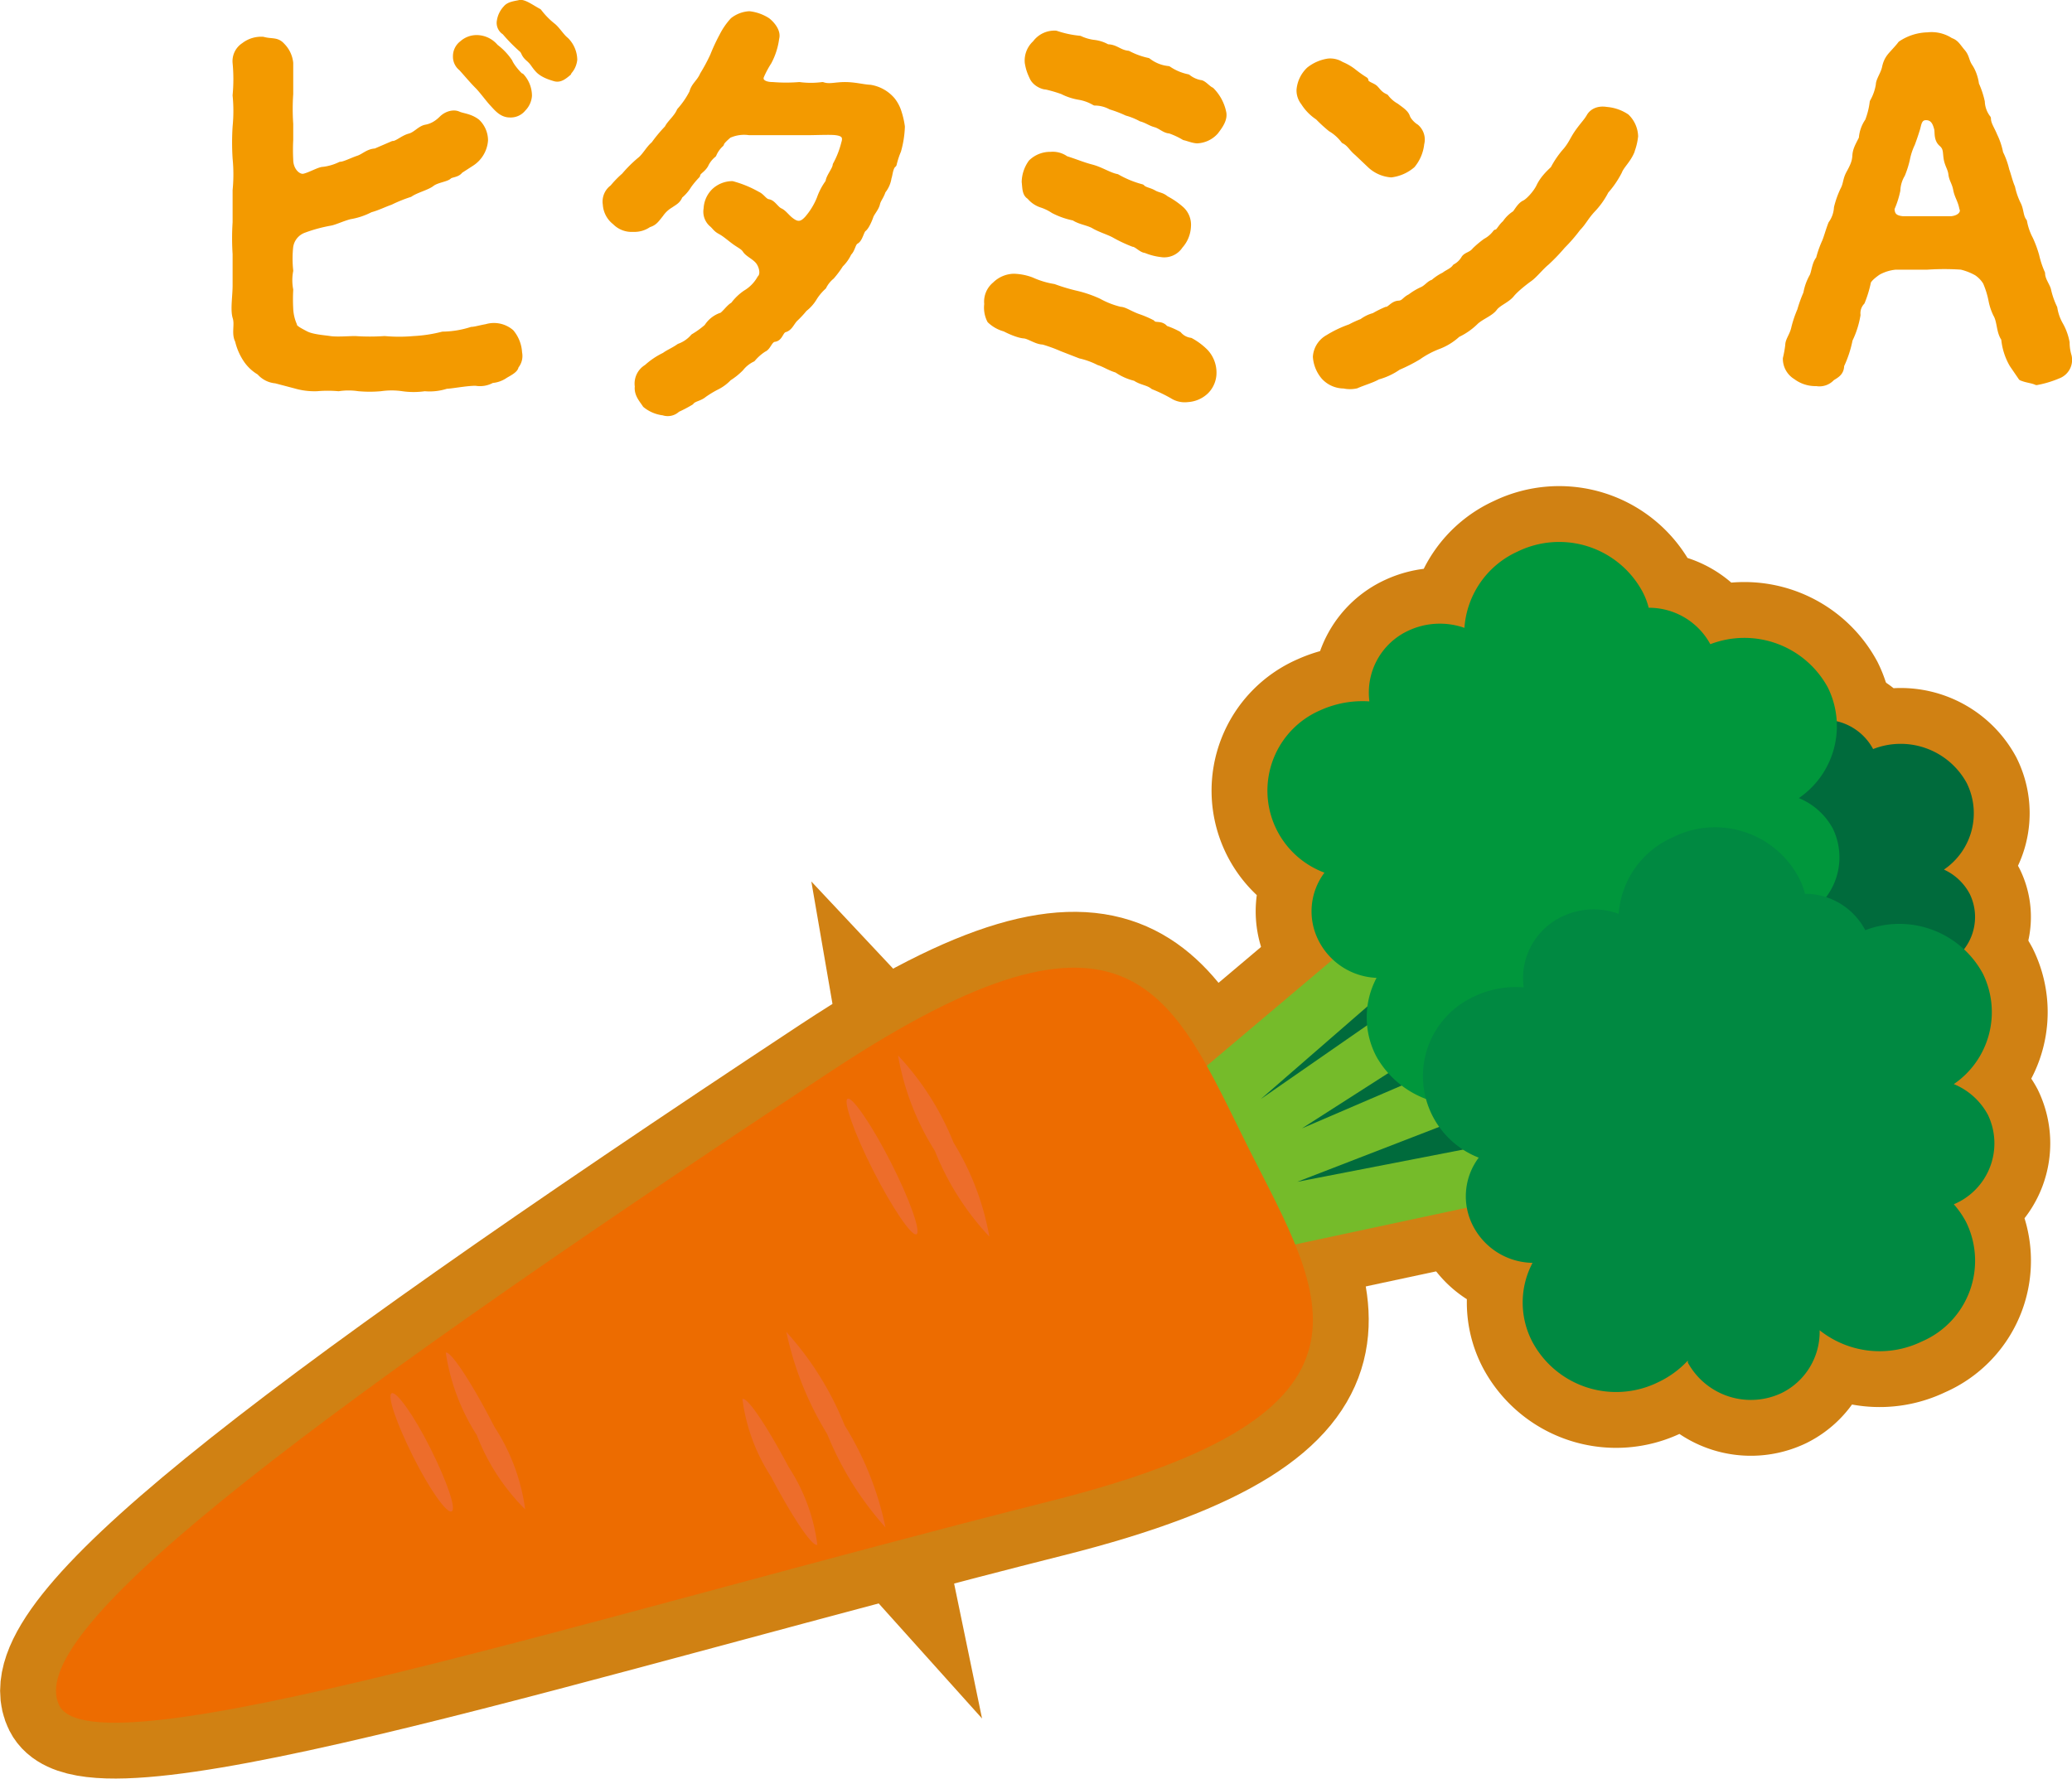
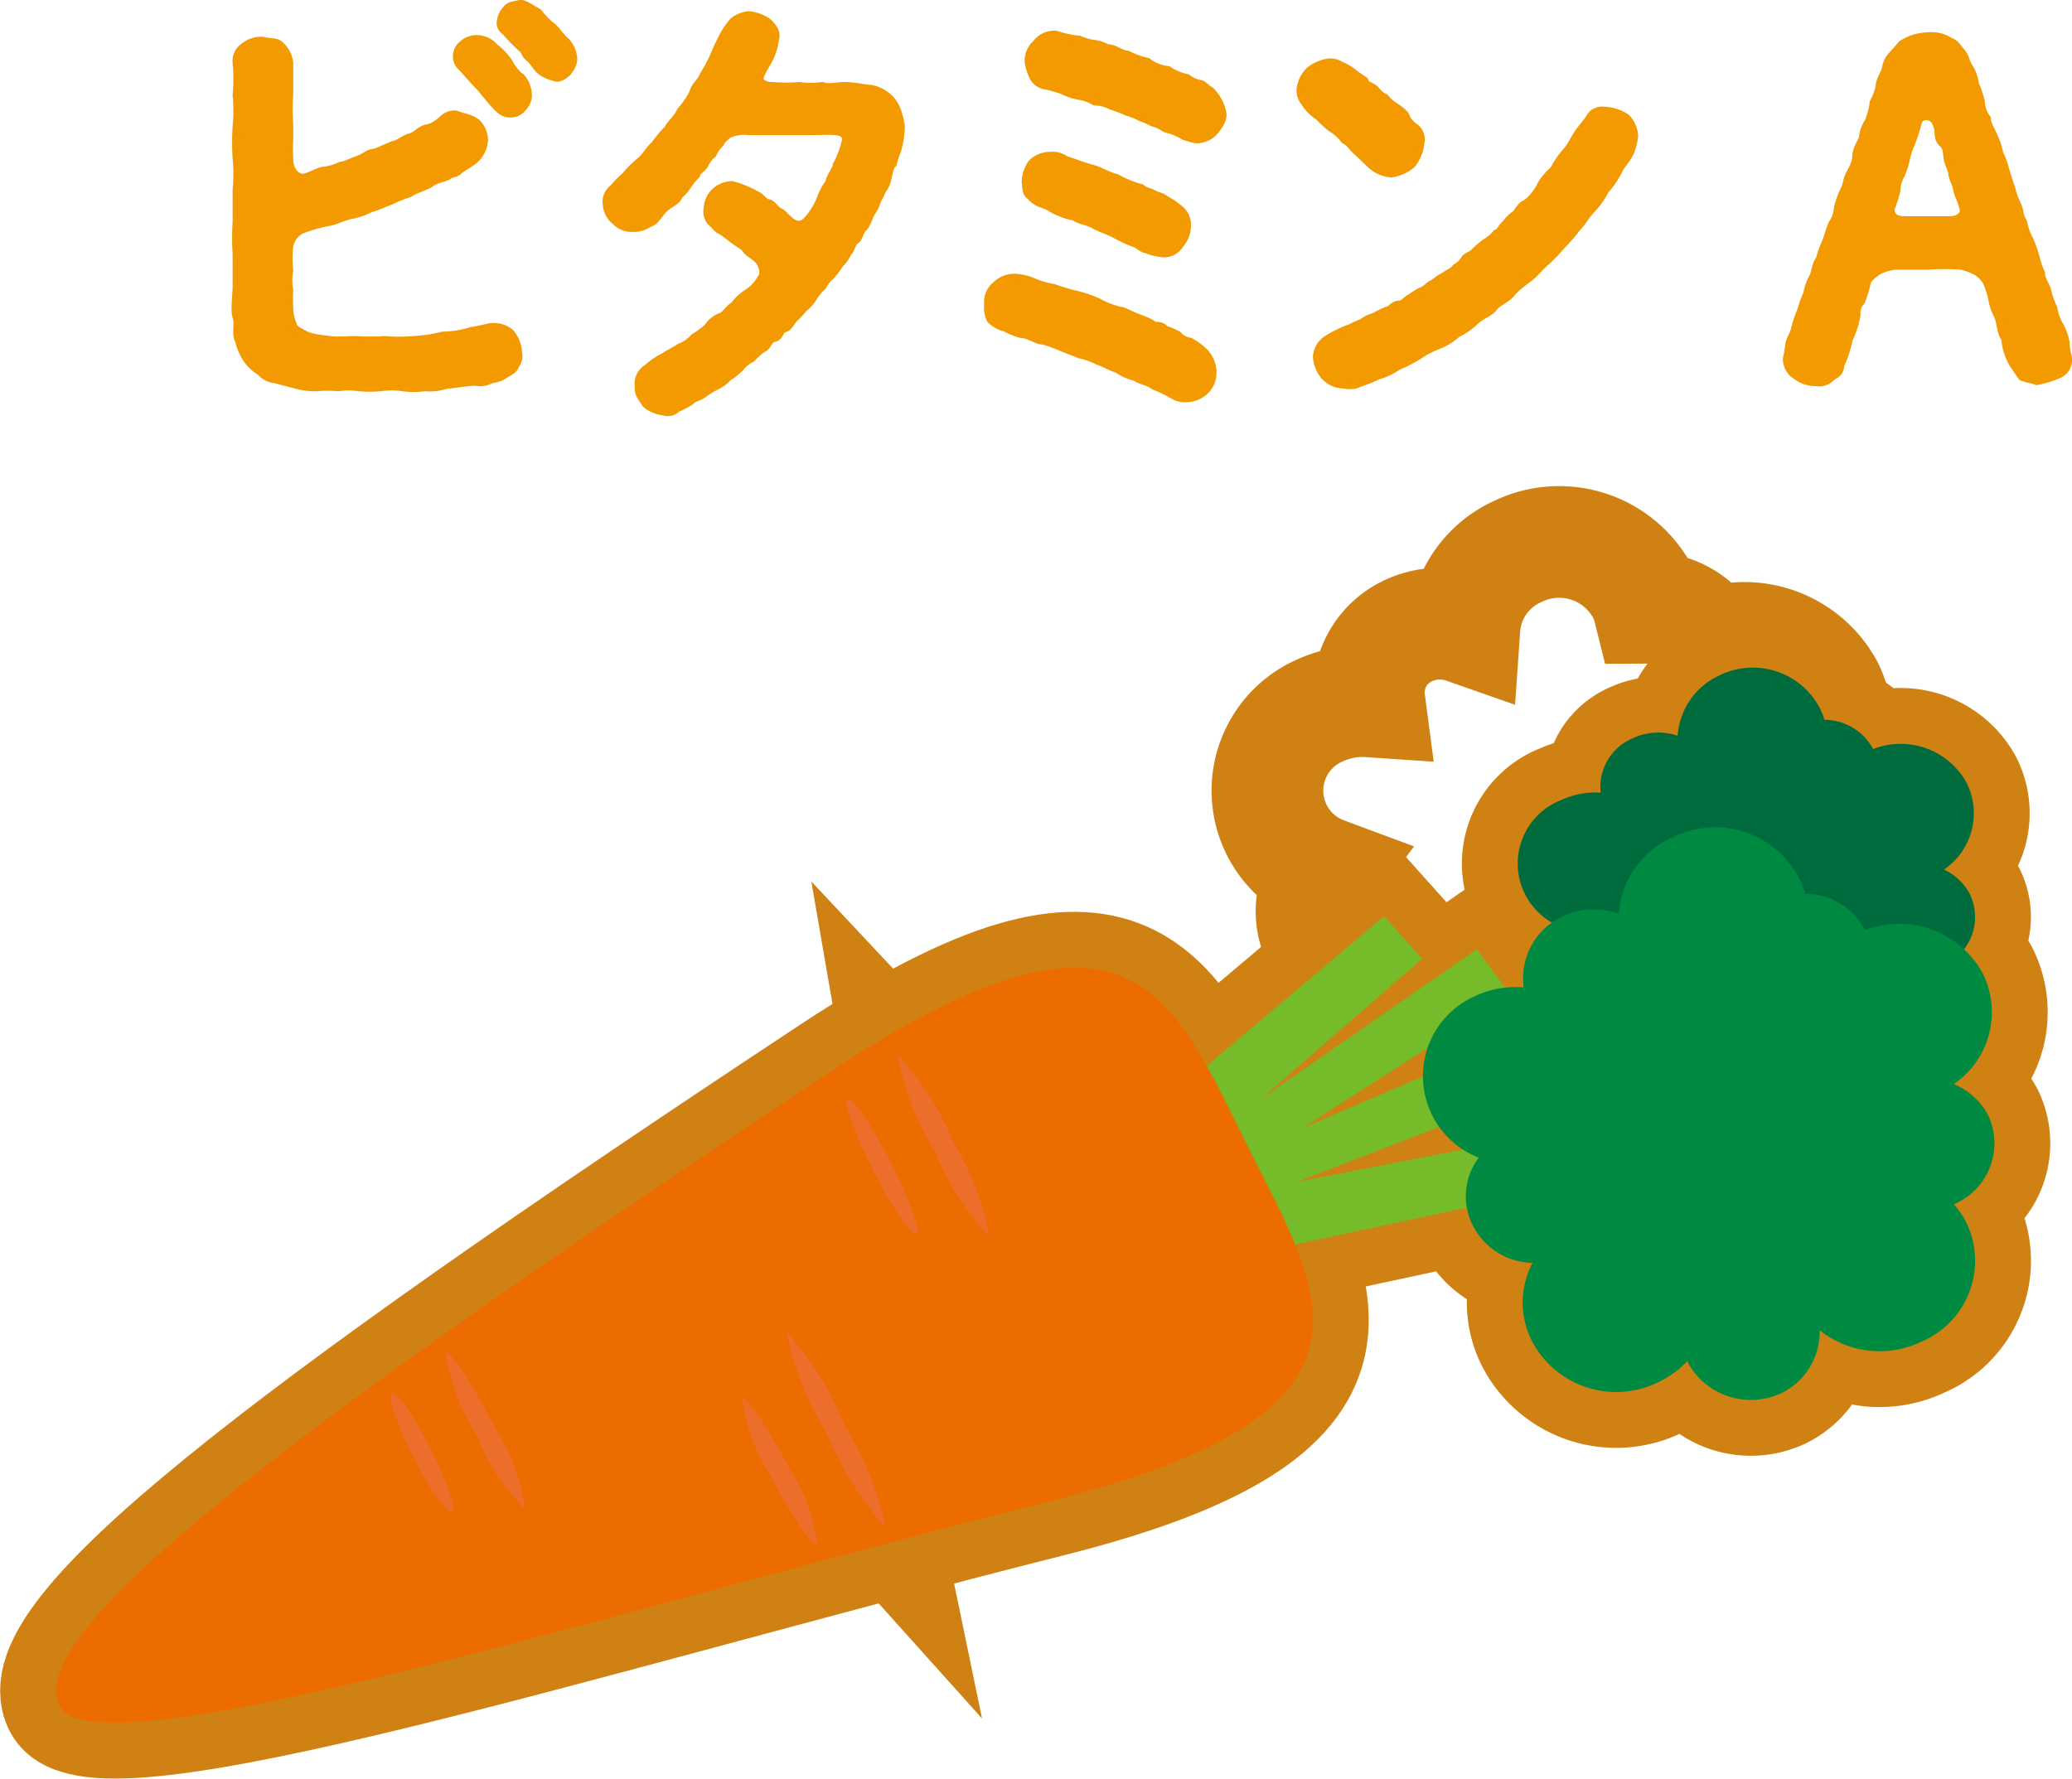
<svg xmlns="http://www.w3.org/2000/svg" viewBox="0 0 60.84 52.25">
  <defs>
    <style>.cls-1{isolation:isolate;}.cls-2{fill:#f39a00;stroke:#f39a00;stroke-linecap:round;stroke-linejoin:round;stroke-width:0.2px;}.cls-3{fill:none;stroke:#d08113;stroke-width:3.28px;}.cls-4{fill:#006b3c;}.cls-5{fill:#75bb2a;}.cls-6{fill:#ed6c00;}.cls-7{fill:#ed6d2b;mix-blend-mode:screen;}.cls-8{fill:#00973c;}.cls-9{fill:#008941;}</style>
  </defs>
  <title>アセット 4</title>
  <g class="cls-1">
    <g id="レイヤー_2" data-name="レイヤー 2">
      <g id="レイアウト">
        <path class="cls-2" d="M15,9.77a1,1,0,0,1,.23.59.45.45,0,0,1-.1.39c0,.09-.14.17-.3.26a.77.77,0,0,1-.39.14.7.7,0,0,1-.47.08c-.28,0-.67.08-.87.09a1.57,1.57,0,0,1-.63.07,2.23,2.23,0,0,1-.65,0,2.25,2.25,0,0,0-.64,0,3.58,3.58,0,0,1-.65,0,2,2,0,0,0-.59,0,3.55,3.55,0,0,0-.63,0,2,2,0,0,1-.64-.08l-.57-.15a.69.69,0,0,1-.47-.24,1.18,1.18,0,0,1-.38-.35A1.69,1.69,0,0,1,7,10c-.11-.21,0-.46-.07-.68s0-.62,0-.94,0-.57,0-.92a7.2,7.2,0,0,1,0-.93c0-.3,0-.58,0-.94a4.88,4.88,0,0,0,0-.94,7.21,7.21,0,0,1,0-.93,4.71,4.71,0,0,0,0-.92,5.09,5.09,0,0,0,0-.95.53.53,0,0,1,.24-.5.81.81,0,0,1,.55-.17c.25.07.4,0,.55.17a.82.82,0,0,1,.24.5c0,.28,0,.61,0,.91a6.44,6.44,0,0,0,0,.88c0,.21,0,.34,0,.47a5.6,5.6,0,0,0,0,.58c0,.33.24.55.42.51S9.38,5,9.49,5A1.59,1.59,0,0,0,10,4.85c.11,0,.34-.12.52-.18s.29-.2.51-.21l.51-.22c.13,0,.3-.17.49-.22s.31-.23.48-.26.33-.12.47-.26.34-.19.47-.13.34.06.55.22a.74.74,0,0,1,.23.53.86.86,0,0,1-.39.66L13.5,5c-.08.12-.26.1-.33.17s-.36.1-.5.21-.45.18-.64.31a4.23,4.23,0,0,0-.57.23c-.2.07-.37.16-.59.22a2,2,0,0,1-.6.2c-.23.06-.45.17-.58.19a4.54,4.54,0,0,0-.77.21.63.63,0,0,0-.41.5,3.27,3.27,0,0,0,0,.71,1.5,1.5,0,0,0,0,.56,5.17,5.17,0,0,0,0,.56,1.36,1.36,0,0,0,.11.48c0,.09.16.17.35.27s.52.12.72.15.55,0,.74,0a6.32,6.32,0,0,0,.86,0,4.86,4.86,0,0,0,.86,0A4.28,4.28,0,0,0,13,9.84a2.9,2.9,0,0,0,.85-.14c.09,0,.3-.06.43-.08A.76.76,0,0,1,15,9.77Zm.3-7.52a.84.84,0,0,1,.22.56.58.58,0,0,1-.17.37.45.45,0,0,1-.38.17c-.23,0-.37-.18-.5-.32s-.3-.38-.44-.52-.3-.33-.47-.52a.41.41,0,0,1-.16-.34.45.45,0,0,1,.18-.36A.62.62,0,0,1,14,1.13a.71.71,0,0,1,.54.26,1.78,1.78,0,0,1,.41.43C15,1.94,15.15,2.13,15.28,2.25Zm1.38-.12c-.12.1-.24.2-.38.16s-.36-.11-.49-.25-.13-.2-.28-.33-.11-.19-.2-.27a4.81,4.81,0,0,1-.5-.51.3.3,0,0,1-.14-.32.68.68,0,0,1,.18-.36c.09-.11.27-.12.39-.15s.36.15.55.25a2.35,2.35,0,0,0,.41.42c.13.1.25.31.39.42a.82.82,0,0,1,.24.56A.6.6,0,0,1,16.66,2.13Z" transform="translate(0 0)" />
        <path class="cls-2" d="M26.47,3.72a2.91,2.91,0,0,1-.11.7,2.52,2.52,0,0,0-.13.4c-.11.08-.12.33-.15.39a.79.79,0,0,1-.17.39c-.06.18-.14.25-.17.38s-.16.27-.19.36-.12.31-.2.37-.11.3-.22.36-.11.25-.22.35a1.12,1.12,0,0,1-.24.34,2.88,2.88,0,0,1-.26.35.93.93,0,0,0-.24.3,1.58,1.58,0,0,0-.27.32,1.15,1.15,0,0,1-.29.33,2.92,2.92,0,0,1-.28.3c-.11.12-.15.26-.29.3s-.14.26-.3.28-.19.25-.32.3a1.47,1.47,0,0,0-.33.29,1,1,0,0,0-.35.28,1.93,1.93,0,0,1-.35.28,1.23,1.23,0,0,1-.35.26,3,3,0,0,0-.38.23c-.13.11-.3.11-.38.22a3.93,3.93,0,0,1-.4.21.39.39,0,0,1-.4.09,1,1,0,0,1-.52-.22c-.08-.13-.25-.3-.22-.53A.54.54,0,0,1,19,10.8a2.14,2.14,0,0,1,.52-.35c.12-.09.26-.14.43-.26a1,1,0,0,0,.42-.29,2.62,2.62,0,0,0,.4-.29.79.79,0,0,1,.39-.32c.09,0,.26-.27.38-.32a1.5,1.5,0,0,1,.36-.35,1.18,1.18,0,0,0,.43-.44c.12-.12.06-.37-.05-.51s-.31-.22-.38-.33-.19-.15-.36-.28-.26-.21-.39-.28-.15-.14-.25-.22a.47.47,0,0,1-.14-.43.75.75,0,0,1,.22-.5.76.76,0,0,1,.52-.21,3.12,3.12,0,0,1,.73.3c.14.06.2.21.33.23s.21.2.34.26.21.22.4.33.32,0,.42-.11a2.13,2.13,0,0,0,.36-.59,1.82,1.82,0,0,1,.26-.49c0-.14.2-.36.21-.5a2.67,2.67,0,0,0,.25-.64c.09-.27-.1-.32-.26-.34s-.59,0-.81,0-.56,0-.79,0-.65,0-.94,0a1.1,1.1,0,0,0-.61.09c-.09.08-.22.19-.23.26a.88.88,0,0,0-.22.31.86.86,0,0,0-.24.31c-.1.16-.22.18-.24.3a2.65,2.65,0,0,0-.25.3,1.16,1.16,0,0,1-.26.3c-.06.15-.14.18-.27.27a.93.93,0,0,0-.29.27c-.15.19-.19.25-.35.3a.71.71,0,0,1-.45.13.66.66,0,0,1-.52-.2A.69.69,0,0,1,17.8,6,.49.49,0,0,1,18,5.52a2.85,2.85,0,0,1,.34-.35,3.8,3.8,0,0,1,.45-.45c.16-.12.27-.35.42-.47a4.24,4.24,0,0,1,.4-.48c.06-.14.27-.3.36-.51a2.52,2.52,0,0,0,.37-.54c.05-.21.21-.29.31-.52a5.32,5.32,0,0,0,.3-.56,5.43,5.43,0,0,1,.27-.58,2,2,0,0,1,.31-.45A.84.84,0,0,1,22,.43a1.22,1.22,0,0,1,.53.19c.16.13.3.33.25.5a2,2,0,0,1-.22.69,2.9,2.9,0,0,0-.22.41c-.07.16.06.29.35.29a4.84,4.84,0,0,0,.78,0,2.58,2.58,0,0,0,.68,0c.2.07.37,0,.66,0s.53.07.74.08a1.06,1.06,0,0,1,.64.36,1.09,1.09,0,0,1,.19.37A2.36,2.36,0,0,1,26.47,3.72Z" transform="translate(0 0)" />
        <path class="cls-2" d="M35.39,10.35a.88.88,0,0,1,.23.58.75.75,0,0,1-.22.55.83.83,0,0,1-.53.23.66.66,0,0,1-.44-.1,4.49,4.49,0,0,0-.56-.27c-.16-.13-.34-.12-.53-.25a1.59,1.59,0,0,1-.54-.24c-.23-.07-.36-.17-.53-.22a2.35,2.35,0,0,0-.55-.2l-.54-.21a4.61,4.61,0,0,0-.55-.2c-.19,0-.41-.17-.56-.18s-.41-.12-.56-.2a1,1,0,0,1-.43-.24A.81.81,0,0,1,29,8.93a.63.63,0,0,1,.23-.56.79.79,0,0,1,.54-.23,1.59,1.59,0,0,1,.51.1,2.6,2.6,0,0,0,.66.2,5.48,5.48,0,0,0,.67.2,3.47,3.47,0,0,1,.64.22,2.56,2.56,0,0,0,.64.25c.13,0,.29.13.56.22a3,3,0,0,1,.37.16c.09.12.26,0,.39.17a2.31,2.31,0,0,1,.39.17.56.56,0,0,0,.35.19A1.88,1.88,0,0,1,35.39,10.35Zm-4.1-5.67c.32.1.49.18.76.25s.52.24.74.28a3,3,0,0,0,.73.3c.08.09.21.09.35.17s.23.06.36.17a2.26,2.26,0,0,1,.45.31.6.6,0,0,1,.19.49.89.89,0,0,1-.23.56.54.54,0,0,1-.55.24,1.66,1.66,0,0,1-.45-.12c-.11,0-.25-.17-.36-.18a4.16,4.16,0,0,1-.57-.27c-.15-.08-.41-.16-.58-.26s-.41-.12-.59-.24a2.26,2.26,0,0,1-.6-.21A1.45,1.45,0,0,0,30.59,6a.74.74,0,0,1-.35-.24c-.13-.07-.12-.25-.14-.42a1,1,0,0,1,.19-.56.78.78,0,0,1,.56-.22A.64.64,0,0,1,31.29,4.68Zm4.39-.82a.76.76,0,0,1-.52.25c-.12,0-.28-.07-.38-.09a2.34,2.34,0,0,0-.43-.2c-.14,0-.27-.14-.42-.18s-.24-.12-.42-.17a2,2,0,0,0-.42-.17,3.57,3.57,0,0,0-.47-.18A1,1,0,0,0,32.15,3a1.35,1.35,0,0,0-.47-.17,1.68,1.68,0,0,1-.48-.16,4.08,4.08,0,0,0-.48-.14c-.1,0-.31-.09-.39-.26s-.11-.26-.14-.43a.67.67,0,0,1,.22-.56A.68.68,0,0,1,31,1a3.05,3.05,0,0,0,.7.15,1.39,1.39,0,0,0,.41.12,1,1,0,0,1,.4.13c.25,0,.34.16.61.19a2.26,2.26,0,0,0,.58.21,1.16,1.16,0,0,0,.6.24,1.58,1.58,0,0,0,.57.24.85.85,0,0,0,.37.17c.09,0,.21.16.32.21a1.29,1.29,0,0,1,.35.66C35.94,3.51,35.81,3.69,35.68,3.86Z" transform="translate(0 0)" />
        <path class="cls-2" d="M38.71,3.43A1.39,1.39,0,0,1,38.29,3a.55.55,0,0,1-.12-.36.91.91,0,0,1,.28-.58A1.18,1.18,0,0,1,39,1.82a.6.6,0,0,1,.38.09,1.49,1.49,0,0,1,.36.21,3.53,3.53,0,0,0,.34.24c0,.13.21.16.29.24s.13.18.31.26a1,1,0,0,0,.31.27c.1.08.27.18.31.3s.17.25.27.31a.47.47,0,0,1,.15.48,1.16,1.16,0,0,1-.26.62,1.17,1.17,0,0,1-.61.27,1,1,0,0,1-.6-.26l-.39-.37c-.17-.14-.21-.27-.39-.36a1.34,1.34,0,0,0-.39-.35A4.33,4.33,0,0,1,38.71,3.43Zm9.19,1c-.11.27-.3.42-.37.6a2.72,2.72,0,0,1-.39.57,2.31,2.31,0,0,1-.4.56c-.2.22-.26.37-.42.53a4.68,4.68,0,0,1-.45.52,5.5,5.5,0,0,1-.47.49c-.16.13-.35.37-.49.47s-.41.31-.54.47-.39.25-.5.4-.37.24-.54.39a1.92,1.92,0,0,1-.54.38,1.71,1.71,0,0,1-.57.35,2.7,2.7,0,0,0-.58.31,4.69,4.69,0,0,1-.59.3,1.92,1.92,0,0,1-.6.28c-.17.1-.43.17-.63.26a.85.85,0,0,1-.36,0,.78.78,0,0,1-.57-.25,1,1,0,0,1-.24-.58A.68.68,0,0,1,39,9.93a3.25,3.25,0,0,1,.65-.31A3,3,0,0,1,40,9.46a1,1,0,0,1,.35-.17,3,3,0,0,1,.36-.18c.11,0,.19-.17.36-.18s.18-.12.35-.2a1.77,1.77,0,0,1,.33-.2c.15-.06.23-.2.34-.22a1.36,1.36,0,0,1,.33-.22c.06-.06.24-.12.32-.24A.67.67,0,0,0,43,7.6c.06-.1.21-.1.32-.24a2.84,2.84,0,0,1,.31-.26.92.92,0,0,0,.3-.26c.09,0,.13-.15.28-.28a.93.93,0,0,1,.29-.28c.08-.11.16-.25.27-.3s.34-.29.44-.5.26-.37.41-.51A2.65,2.65,0,0,1,46,4.42c.17-.21.2-.34.36-.56s.24-.29.32-.43.25-.23.49-.19a1.22,1.22,0,0,1,.58.2A.82.82,0,0,1,48,4,1.71,1.71,0,0,1,47.9,4.42Z" transform="translate(0 0)" />
        <path class="cls-2" d="M60.73,10.46a.48.48,0,0,1-.3.56,3,3,0,0,1-.63.19c-.13-.06-.27-.06-.44-.13l-.26-.38a1.83,1.83,0,0,1-.24-.76c-.15-.2-.11-.5-.24-.72a1.63,1.63,0,0,1-.13-.39,2.62,2.62,0,0,0-.17-.55A.92.92,0,0,0,58.05,8a1.77,1.77,0,0,0-.46-.18,7.5,7.5,0,0,0-1,0c-.3,0-.56,0-.93,0a1.33,1.33,0,0,0-.52.16c-.16.11-.31.24-.31.33a3.31,3.31,0,0,1-.17.55.5.5,0,0,0-.13.39,2.61,2.61,0,0,1-.23.72,3.23,3.23,0,0,1-.25.76c0,.22-.15.28-.27.36a.48.48,0,0,1-.44.15.94.94,0,0,1-.6-.19.6.6,0,0,1-.29-.52,3.32,3.32,0,0,0,.07-.39c0-.15.13-.28.18-.52a3.24,3.24,0,0,1,.17-.5,3.94,3.94,0,0,1,.18-.5,1.54,1.54,0,0,1,.18-.5c.06-.12.07-.37.19-.51a3,3,0,0,1,.18-.51c.05-.12.1-.31.18-.52a.91.91,0,0,0,.17-.48,2.74,2.74,0,0,1,.18-.51c.1-.18.07-.3.18-.5s.17-.33.18-.51.08-.29.19-.51a1,1,0,0,1,.18-.51A2.32,2.32,0,0,0,55,3a1.48,1.48,0,0,0,.18-.51c0-.13.14-.31.18-.5s.11-.29.2-.39.22-.24.26-.3a1.45,1.45,0,0,1,.78-.25,1,1,0,0,1,.67.16c.16.05.21.17.34.32s.1.26.22.44.17.41.18.51a2.54,2.54,0,0,1,.17.51.86.86,0,0,0,.18.49c0,.17.11.31.19.51a2,2,0,0,1,.17.51,2.19,2.19,0,0,1,.18.5c.05.13.1.35.17.51a2.09,2.09,0,0,0,.18.51c.08.17.06.35.17.49a1.79,1.79,0,0,0,.18.52,3.23,3.23,0,0,1,.18.49,2.77,2.77,0,0,0,.17.51c0,.2.16.38.18.51a2.45,2.45,0,0,0,.18.51,1.43,1.43,0,0,0,.17.49,1.66,1.66,0,0,1,.19.52A1.4,1.4,0,0,0,60.73,10.46Zm-3.1-4.35c-.05-.25-.14-.34-.18-.55s-.12-.28-.14-.45-.11-.27-.14-.46,0-.31-.15-.44-.1-.34-.13-.44-.08-.33-.32-.34-.25.22-.29.35-.1.31-.15.44a1.9,1.9,0,0,0-.15.46,2.83,2.83,0,0,1-.14.44,1,1,0,0,0-.14.47,2.64,2.64,0,0,1-.17.53c0,.22.11.31.34.33H57.3C57.59,6.42,57.69,6.24,57.63,6.11Z" transform="translate(0 0)" />
        <polygon class="cls-3" points="31.97 37.64 30.87 35.87 40.67 28.08 43.71 34.17 31.97 37.64" />
        <polygon class="cls-3" points="45.17 35.02 44.78 33.41 38.09 34.71 44.81 32.11 44.14 30.6 38.23 33.14 44.35 29.22 43.36 27.88 37.02 32.28 41.76 28.16 40.64 26.91 31.09 34.97 32.75 37.68 45.17 35.02" />
        <path class="cls-3" d="M30.83,44.09c-13.44,3.39-28.06,8.06-29.09,6s6.15-7.73,22.68-18.64c8.84-5.83,10-2.23,12.25,2.29C38.86,38.08,41.18,41.49,30.83,44.09Z" transform="translate(0 0)" />
        <path class="cls-3" d="M29.05,36.32a8,8,0,0,1-1.6-2.52A7.66,7.66,0,0,1,26.37,31,8.18,8.18,0,0,1,28,33.56,7.87,7.87,0,0,1,29.05,36.32Z" transform="translate(0 0)" />
        <path class="cls-3" d="M26.91,36.25c-.14.07-.71-.77-1.27-1.87s-.89-2.05-.75-2.11.71.77,1.27,1.87S27.05,36.19,26.91,36.25Z" transform="translate(0 0)" />
        <path class="cls-3" d="M15.42,44.33A6.25,6.25,0,0,1,14,42.15a6.18,6.18,0,0,1-.91-2.42c.14-.07.78.91,1.43,2.18A5.84,5.84,0,0,1,15.42,44.33Z" transform="translate(0 0)" />
        <path class="cls-3" d="M13.26,44.39c-.14.07-.65-.65-1.13-1.61s-.77-1.79-.63-1.86.66.66,1.14,1.62S13.41,44.33,13.26,44.39Z" transform="translate(0 0)" />
        <path class="cls-3" d="M26,44.86a9.34,9.34,0,0,1-1.71-2.74,9.48,9.48,0,0,1-1.2-3,9.11,9.11,0,0,1,1.71,2.74A9.2,9.2,0,0,1,26,44.86Z" transform="translate(0 0)" />
        <path class="cls-3" d="M24,45.37c-.15.07-.75-.84-1.36-2a5.44,5.44,0,0,1-.84-2.28c.15-.07.75.85,1.36,2A5.44,5.44,0,0,1,24,45.37Z" transform="translate(0 0)" />
        <path class="cls-3" d="M54,31.29a2.27,2.27,0,0,0,2.36.27,2.06,2.06,0,0,0,1-2.79,1.84,1.84,0,0,0-.29-.42,1.55,1.55,0,0,0,.77-2.09,1.61,1.61,0,0,0-.76-.72A2,2,0,0,0,57.75,23,2.21,2.21,0,0,0,55,22a1.63,1.63,0,0,0-1.43-.86,1.92,1.92,0,0,0-.15-.37,2.22,2.22,0,0,0-2.92-.94,2.11,2.11,0,0,0-1.24,1.78,1.76,1.76,0,0,0-1.31.07A1.55,1.55,0,0,0,47,23.28a2.39,2.39,0,0,0-1.14.21A2,2,0,0,0,46,27.28a1.5,1.5,0,0,0-.14,1.58,1.64,1.64,0,0,0,1.35.86,2,2,0,0,0,0,1.85,2.23,2.23,0,0,0,2.93.94,2.26,2.26,0,0,0,.7-.51s0,0,0,0a1.66,1.66,0,0,0,2.19.7A1.59,1.59,0,0,0,54,31.29Z" transform="translate(0 0)" />
        <path class="cls-3" d="M48.87,30.68a2.85,2.85,0,0,0,3,.33,2.59,2.59,0,0,0,1.3-3.51,2.86,2.86,0,0,0-.35-.53,1.94,1.94,0,0,0,1-2.63,2,2,0,0,0-1-.9,2.56,2.56,0,0,0,.85-3.25,2.79,2.79,0,0,0-3.45-1.27,2.05,2.05,0,0,0-1.81-1.07,2.07,2.07,0,0,0-.18-.47,2.78,2.78,0,0,0-3.67-1.18A2.66,2.66,0,0,0,43,18.44a2.18,2.18,0,0,0-1.64.08,2,2,0,0,0-1.15,2.08,3,3,0,0,0-1.44.26,2.57,2.57,0,0,0,.12,4.77,1.89,1.89,0,0,0-.17,2,2,2,0,0,0,1.7,1.09,2.47,2.47,0,0,0,0,2.32A2.8,2.8,0,0,0,44,32.21a3.05,3.05,0,0,0,.88-.65s0,0,0,.06a2.11,2.11,0,0,0,2.76.89A2,2,0,0,0,48.87,30.68Z" transform="translate(0 0)" />
        <path class="cls-3" d="M53.43,39.07a2.83,2.83,0,0,0,3,.33,2.58,2.58,0,0,0,1.3-3.51,2.68,2.68,0,0,0-.36-.52,1.94,1.94,0,0,0,1-2.63,2,2,0,0,0-1-.9,2.56,2.56,0,0,0,.85-3.25,2.79,2.79,0,0,0-3.45-1.27A2,2,0,0,0,53,26.25a2.07,2.07,0,0,0-.18-.47A2.78,2.78,0,0,0,49.1,24.6a2.66,2.66,0,0,0-1.57,2.24,2.13,2.13,0,0,0-1.64.07A2,2,0,0,0,44.74,29a2.82,2.82,0,0,0-1.44.26A2.57,2.57,0,0,0,43.42,34a1.89,1.89,0,0,0-.17,2A2,2,0,0,0,45,37.09a2.49,2.49,0,0,0,0,2.33,2.79,2.79,0,0,0,3.68,1.18,2.85,2.85,0,0,0,.88-.64s0,0,0,.06a2.11,2.11,0,0,0,2.76.89A2,2,0,0,0,53.43,39.07Z" transform="translate(0 0)" />
-         <polygon class="cls-4" points="31.97 37.64 30.87 35.87 40.67 28.08 43.71 34.17 31.97 37.64" />
        <polygon class="cls-5" points="45.17 35.02 44.78 33.41 38.09 34.71 44.81 32.11 44.14 30.6 38.23 33.14 44.35 29.22 43.36 27.88 37.02 32.28 41.76 28.16 40.64 26.91 31.09 34.97 32.75 37.68 45.17 35.02" />
        <path class="cls-6" d="M30.83,44.09c-13.44,3.39-28.06,8.06-29.09,6s6.15-7.73,22.68-18.64c8.84-5.83,10-2.23,12.25,2.29C38.86,38.08,41.18,41.49,30.83,44.09Z" transform="translate(0 0)" />
        <path class="cls-7" d="M29.05,36.32a8,8,0,0,1-1.6-2.52A7.66,7.66,0,0,1,26.37,31,8.18,8.18,0,0,1,28,33.56,7.87,7.87,0,0,1,29.05,36.32Z" transform="translate(0 0)" />
        <path class="cls-7" d="M26.91,36.25c-.14.07-.71-.77-1.27-1.87s-.89-2.05-.75-2.11.71.77,1.27,1.87S27.05,36.19,26.91,36.25Z" transform="translate(0 0)" />
        <path class="cls-7" d="M15.42,44.33A6.25,6.25,0,0,1,14,42.15a6.18,6.18,0,0,1-.91-2.42c.14-.07.78.91,1.43,2.18A5.84,5.84,0,0,1,15.42,44.33Z" transform="translate(0 0)" />
        <path class="cls-7" d="M13.26,44.39c-.14.07-.65-.65-1.13-1.61s-.77-1.79-.63-1.86.66.66,1.14,1.62S13.41,44.33,13.26,44.39Z" transform="translate(0 0)" />
        <path class="cls-7" d="M26,44.86a9.34,9.34,0,0,1-1.71-2.74,9.48,9.48,0,0,1-1.2-3,9.11,9.11,0,0,1,1.71,2.74A9.2,9.2,0,0,1,26,44.86Z" transform="translate(0 0)" />
        <path class="cls-7" d="M24,45.37c-.15.07-.75-.84-1.36-2a5.44,5.44,0,0,1-.84-2.28c.15-.07.75.85,1.36,2A5.44,5.44,0,0,1,24,45.37Z" transform="translate(0 0)" />
        <path class="cls-4" d="M54,31.29a2.27,2.27,0,0,0,2.36.27,2.06,2.06,0,0,0,1-2.79,1.84,1.84,0,0,0-.29-.42,1.55,1.55,0,0,0,.77-2.09,1.61,1.61,0,0,0-.76-.72A2,2,0,0,0,57.75,23,2.21,2.21,0,0,0,55,22a1.63,1.63,0,0,0-1.43-.86,1.92,1.92,0,0,0-.15-.37,2.22,2.22,0,0,0-2.92-.94,2.11,2.11,0,0,0-1.24,1.78,1.76,1.76,0,0,0-1.31.07A1.55,1.55,0,0,0,47,23.28a2.39,2.39,0,0,0-1.14.21A2,2,0,0,0,46,27.28a1.5,1.5,0,0,0-.14,1.58,1.64,1.64,0,0,0,1.35.86,2,2,0,0,0,0,1.85,2.23,2.23,0,0,0,2.93.94,2.26,2.26,0,0,0,.7-.51s0,0,0,0a1.66,1.66,0,0,0,2.19.7A1.59,1.59,0,0,0,54,31.29Z" transform="translate(0 0)" />
-         <path class="cls-8" d="M48.87,30.68a2.85,2.85,0,0,0,3,.33,2.59,2.59,0,0,0,1.3-3.51,2.86,2.86,0,0,0-.35-.53,1.94,1.94,0,0,0,1-2.63,2,2,0,0,0-1-.9,2.56,2.56,0,0,0,.85-3.25,2.79,2.79,0,0,0-3.45-1.27,2.05,2.05,0,0,0-1.81-1.07,2.07,2.07,0,0,0-.18-.47,2.78,2.78,0,0,0-3.67-1.18A2.66,2.66,0,0,0,43,18.44a2.18,2.18,0,0,0-1.64.08,2,2,0,0,0-1.15,2.08,3,3,0,0,0-1.44.26,2.57,2.57,0,0,0,.12,4.77,1.89,1.89,0,0,0-.17,2,2,2,0,0,0,1.7,1.09,2.47,2.47,0,0,0,0,2.32A2.8,2.8,0,0,0,44,32.21a3.05,3.05,0,0,0,.88-.65s0,0,0,.06a2.11,2.11,0,0,0,2.76.89A2,2,0,0,0,48.87,30.68Z" transform="translate(0 0)" />
        <path class="cls-9" d="M53.43,39.07a2.83,2.83,0,0,0,3,.33,2.58,2.58,0,0,0,1.3-3.51,2.68,2.68,0,0,0-.36-.52,1.94,1.94,0,0,0,1-2.63,2,2,0,0,0-1-.9,2.56,2.56,0,0,0,.85-3.25,2.79,2.79,0,0,0-3.45-1.27A2,2,0,0,0,53,26.25a2.07,2.07,0,0,0-.18-.47A2.78,2.78,0,0,0,49.1,24.6a2.66,2.66,0,0,0-1.57,2.24,2.13,2.13,0,0,0-1.64.07A2,2,0,0,0,44.74,29a2.82,2.82,0,0,0-1.44.26A2.57,2.57,0,0,0,43.42,34a1.89,1.89,0,0,0-.17,2A2,2,0,0,0,45,37.09a2.49,2.49,0,0,0,0,2.33,2.79,2.79,0,0,0,3.68,1.18,2.85,2.85,0,0,0,.88-.64s0,0,0,.06a2.11,2.11,0,0,0,2.76.89A2,2,0,0,0,53.43,39.07Z" transform="translate(0 0)" />
      </g>
    </g>
  </g>
</svg>